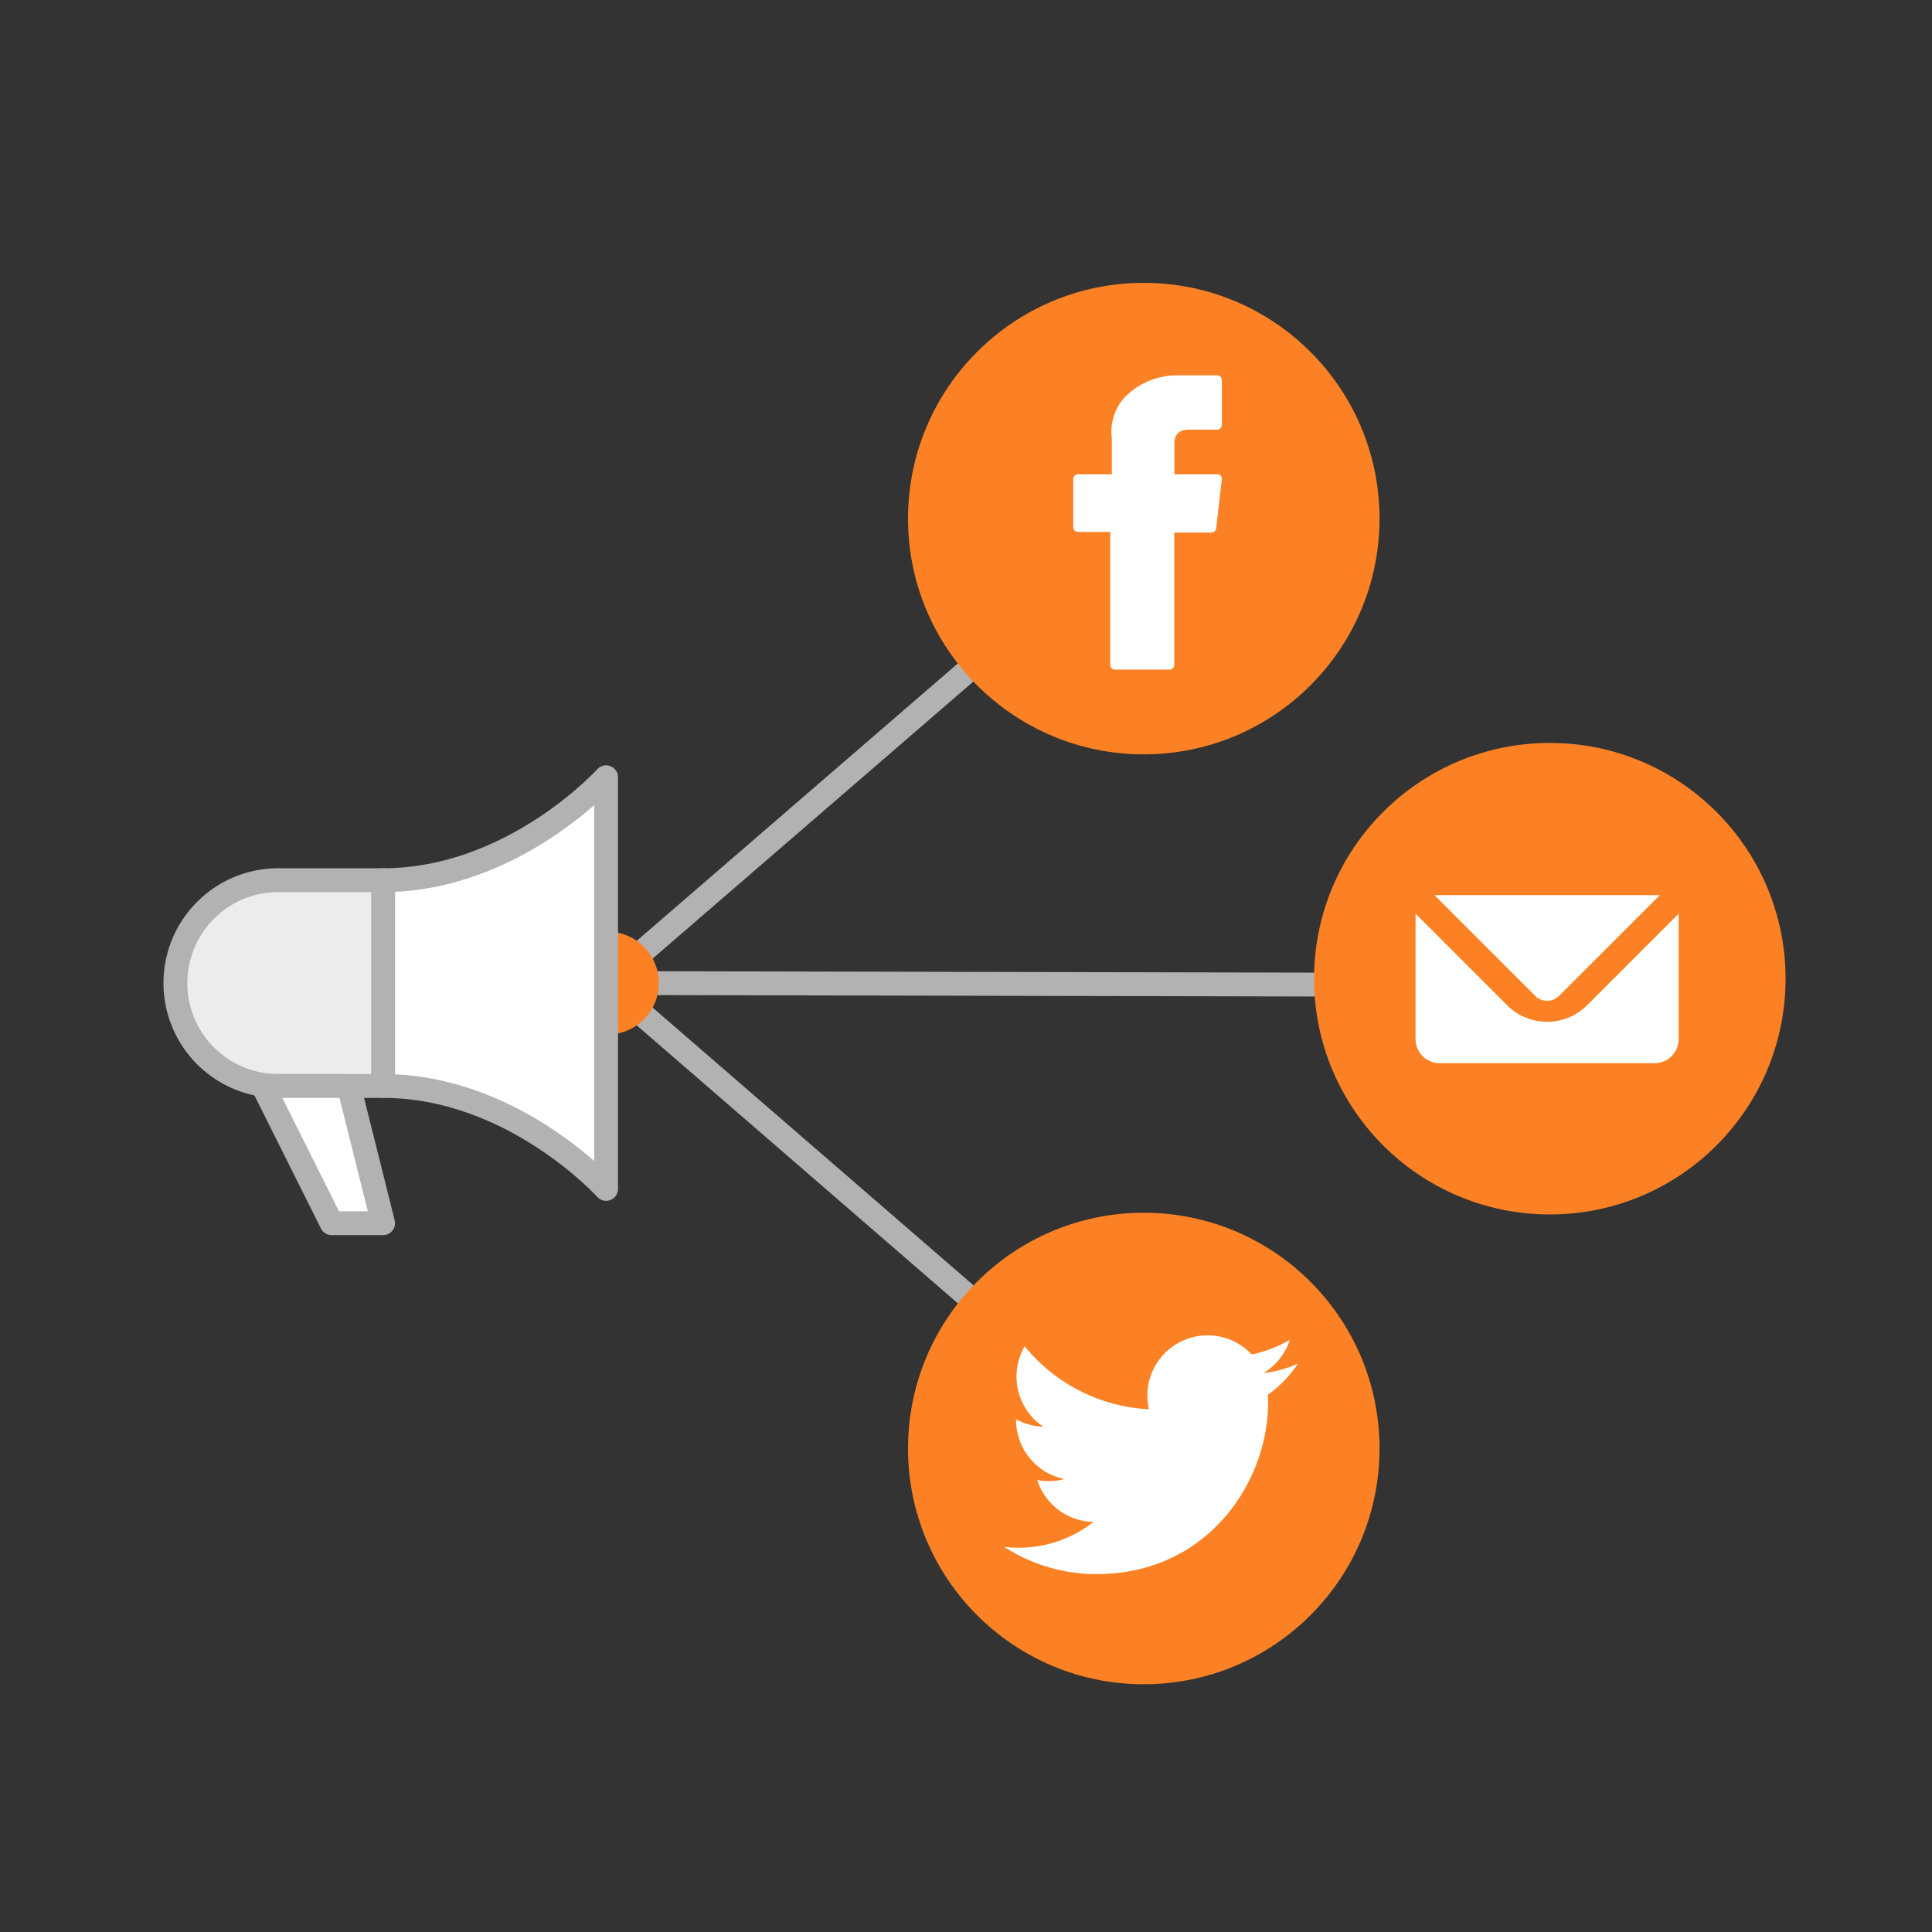
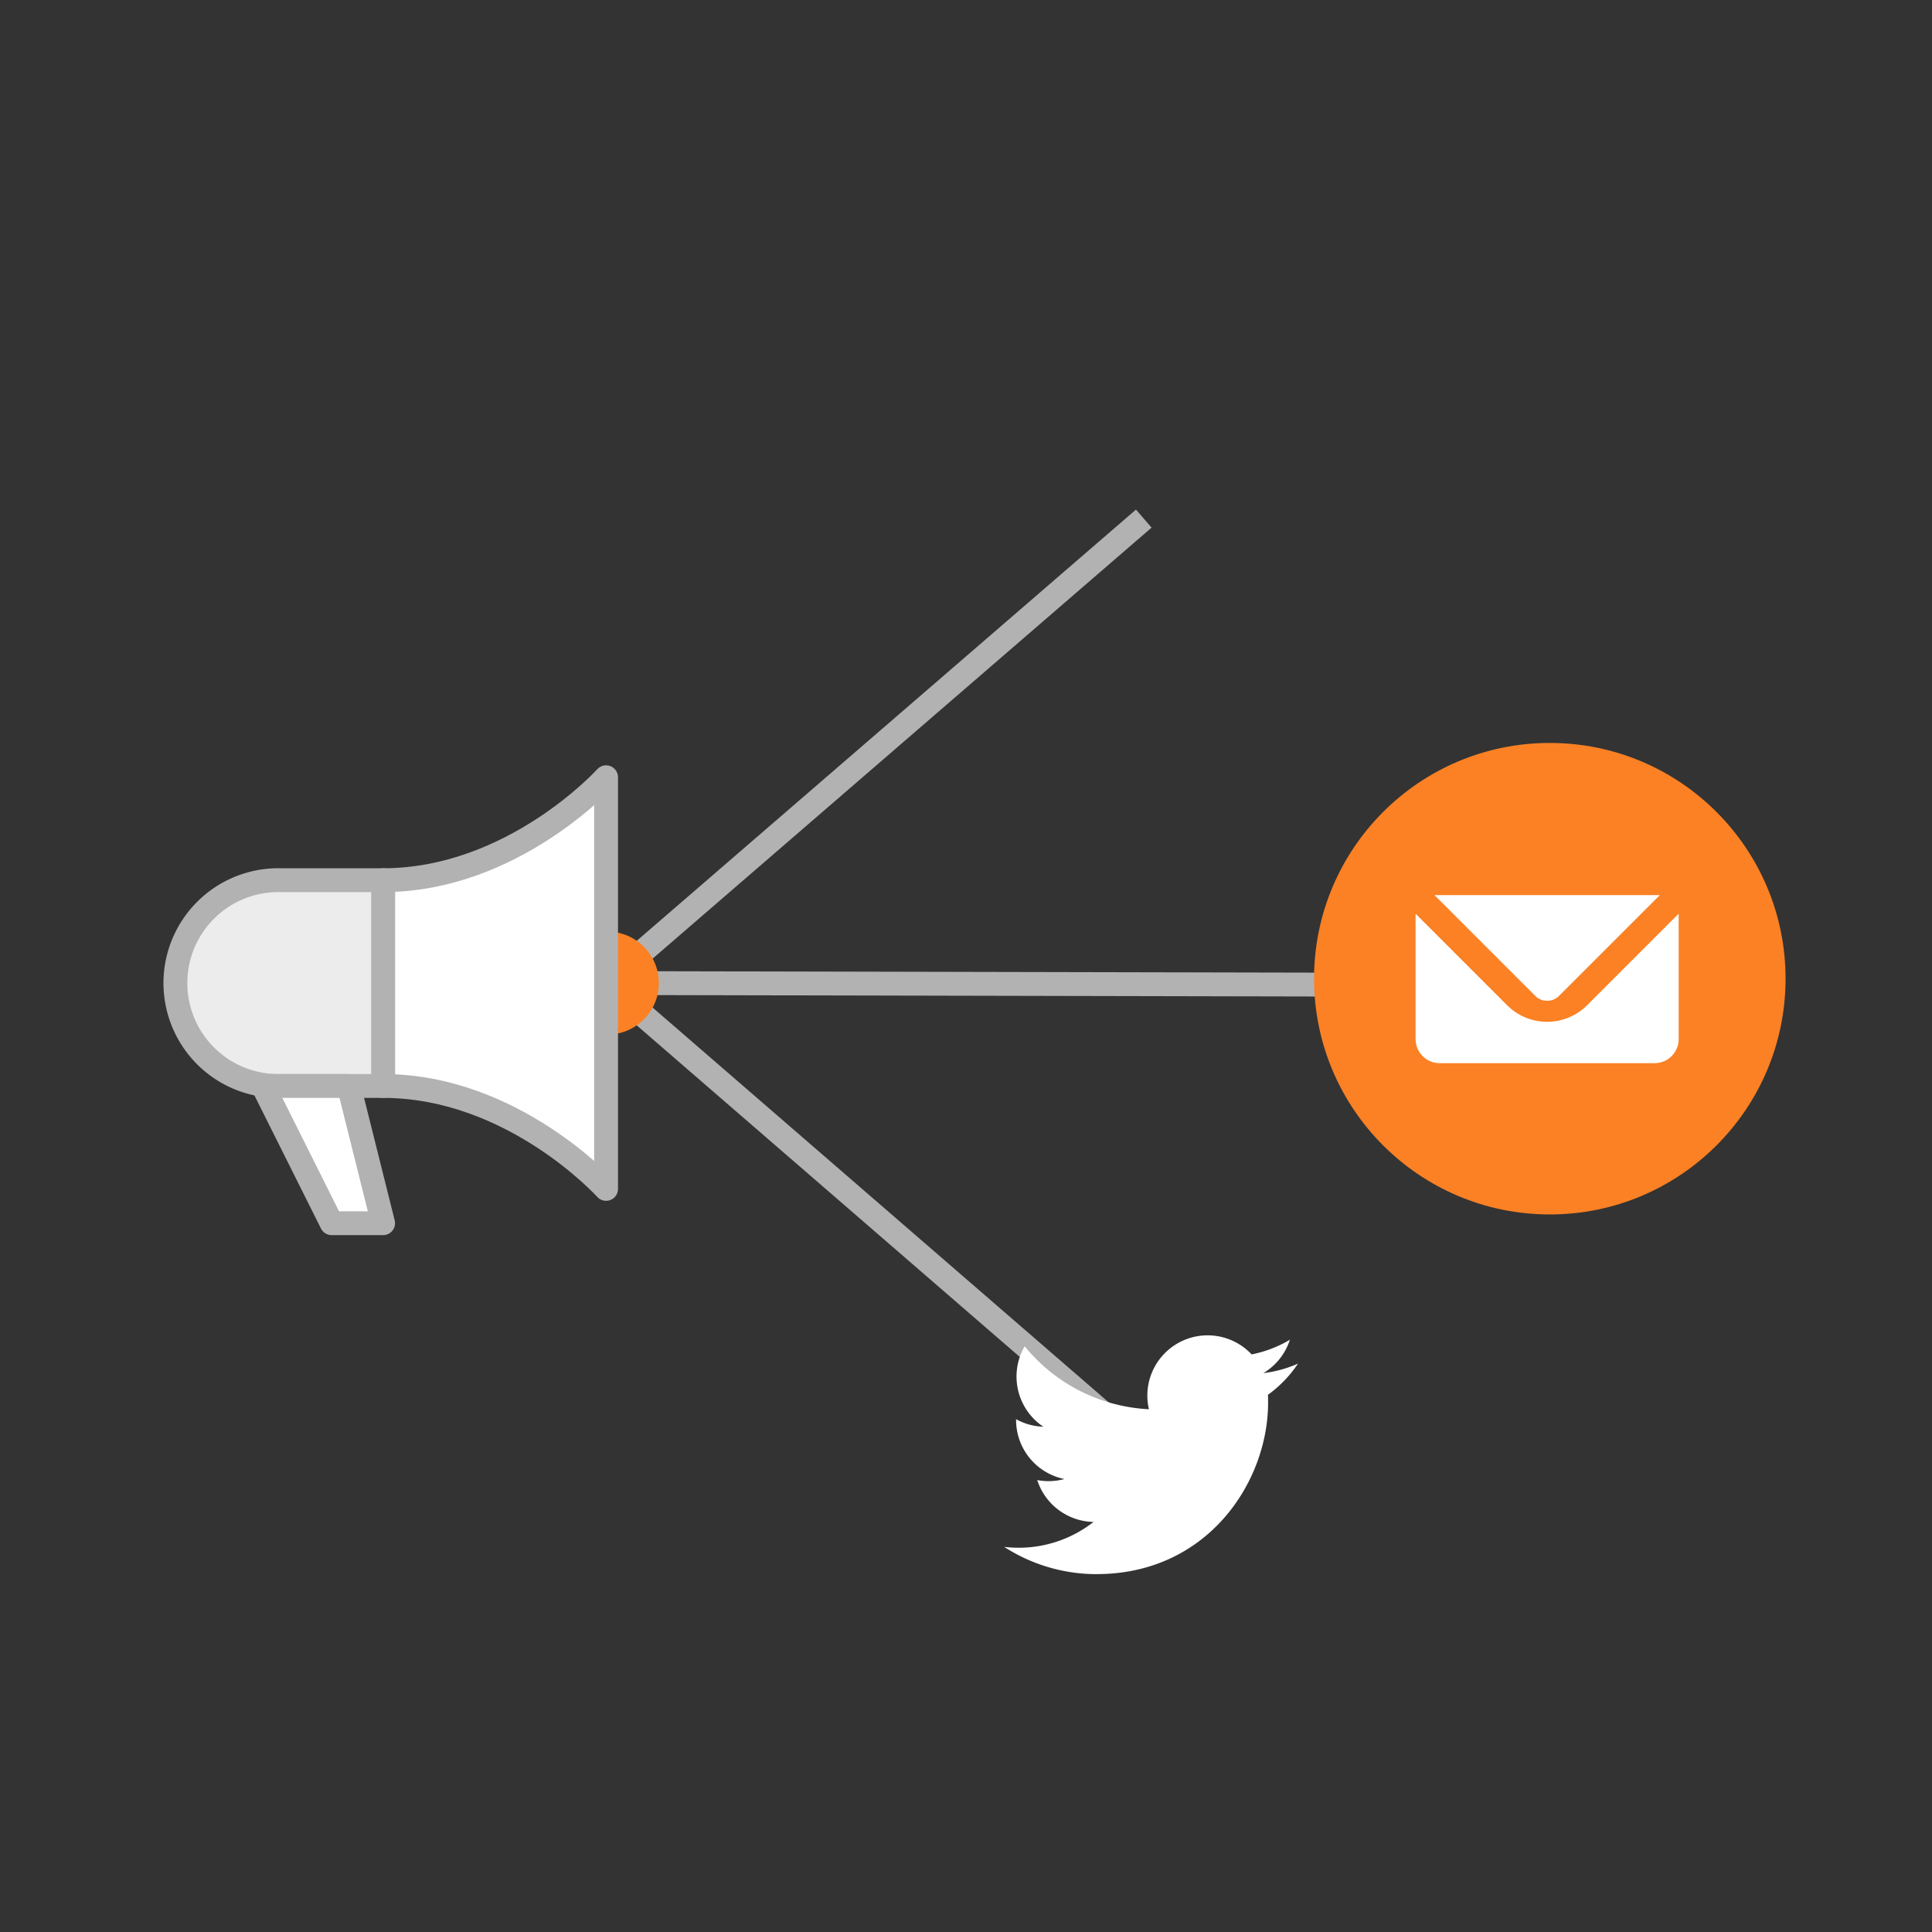
<svg xmlns="http://www.w3.org/2000/svg" id="Layer_1" data-name="Layer 1" viewBox="0 0 566.93 566.93">
  <rect x="0" y="0" width="566.93" height="566.93" fill="#333333" stroke="none" />
  <defs>
    <style>.cls-1{fill:none;stroke-miterlimit:10;}.cls-1,.cls-3,.cls-4{stroke:#b2b2b2;stroke-width:7px;}.cls-2{fill:#fb8124;}.cls-3,.cls-5{fill:#fff;}.cls-3,.cls-4{stroke-linecap:round;stroke-linejoin:round;}.cls-4{fill:#ececec;}</style>
  </defs>
  <title>Iconogrtaphy</title>
  <line class="cls-1" x1="335.63" y1="152.18" x2="177.85" y2="288.47" />
  <line class="cls-1" x1="335.63" y1="425.05" x2="177.85" y2="288.47" />
  <line class="cls-1" x1="454.78" y1="289.07" x2="177.85" y2="288.47" />
-   <path class="cls-2" d="M177.85,273.38v30.19a15.1,15.1,0,1,0,0-30.19Z" />
+   <path class="cls-2" d="M177.85,273.38v30.19a15.1,15.1,0,1,0,0-30.19" />
  <path class="cls-3" d="M112.42,258.28v60.39c38.17,0,65.43,30.2,65.43,30.2V228.08S150.59,258.28,112.42,258.28Z" />
  <path class="cls-4" d="M82.22,258.28a30.2,30.2,0,1,0,0,60.39h30.2V258.28Z" />
  <polygon class="cls-3" points="112.42 358.94 97.32 358.94 77.19 318.67 102.35 318.67 112.42 358.94" />
-   <circle class="cls-2" cx="335.63" cy="152.18" r="69.18" />
  <circle class="cls-2" cx="454.78" cy="287.19" r="69.18" />
-   <circle class="cls-2" cx="335.63" cy="425.05" r="69.18" />
-   <path class="cls-5" d="M316.33,156.1h9.46v39a1.4,1.4,0,0,0,1.4,1.39h16a1.39,1.39,0,0,0,1.39-1.39V156.28H355.5a1.39,1.39,0,0,0,1.38-1.23l1.65-14.34a1.4,1.4,0,0,0-.34-1.09,1.42,1.42,0,0,0-1-.46H344.62v-9c0-2.71,1.46-4.09,4.34-4.09h8.19a1.39,1.39,0,0,0,1.39-1.39V111.53a1.39,1.39,0,0,0-1.39-1.39H345.34a21.6,21.6,0,0,0-14.14,5.33,14.86,14.86,0,0,0-4.94,13.18v10.52h-9.93a1.39,1.39,0,0,0-1.39,1.39v14.16a1.39,1.39,0,0,0,1.39,1.39Zm0,0" />
  <g id="_Group_" data-name="&lt;Group&gt;">
    <g id="_Group_2" data-name="&lt;Group&gt;">
      <path id="_Path_" data-name="&lt;Path&gt;" class="cls-5" d="M321.79,461.91c32.54,0,50.32-27,50.32-50.32,0-.77,0-1.53-.05-2.29a35.94,35.94,0,0,0,8.83-9.16,35.32,35.32,0,0,1-10.16,2.79,17.81,17.81,0,0,0,7.78-9.79,35.52,35.52,0,0,1-11.23,4.3,17.69,17.69,0,0,0-30.6,12.09,17.38,17.38,0,0,0,.46,4,50.24,50.24,0,0,1-36.46-18.48,17.71,17.71,0,0,0,5.48,23.61,17.63,17.63,0,0,1-8-2.21,1.55,1.55,0,0,0,0,.22,17.69,17.69,0,0,0,14.19,17.34,17.88,17.88,0,0,1-4.66.62,17.23,17.23,0,0,1-3.32-.32,17.71,17.71,0,0,0,16.52,12.29,35.53,35.53,0,0,1-22,7.57,34.77,34.77,0,0,1-4.22-.25,50,50,0,0,0,27.11,8" />
    </g>
  </g>
  <path class="cls-5" d="M465.71,295a16.61,16.61,0,0,1-23.44,0l-26.88-26.88v36.79a7.08,7.08,0,0,0,7.07,7.07h63.07a7.07,7.07,0,0,0,7.06-7.07V268.12Z" />
  <path class="cls-5" d="M454,293.67a4.87,4.87,0,0,0,3.49-1.44l29.58-29.57H420.93l29.57,29.57A4.87,4.87,0,0,0,454,293.67Z" />
</svg>